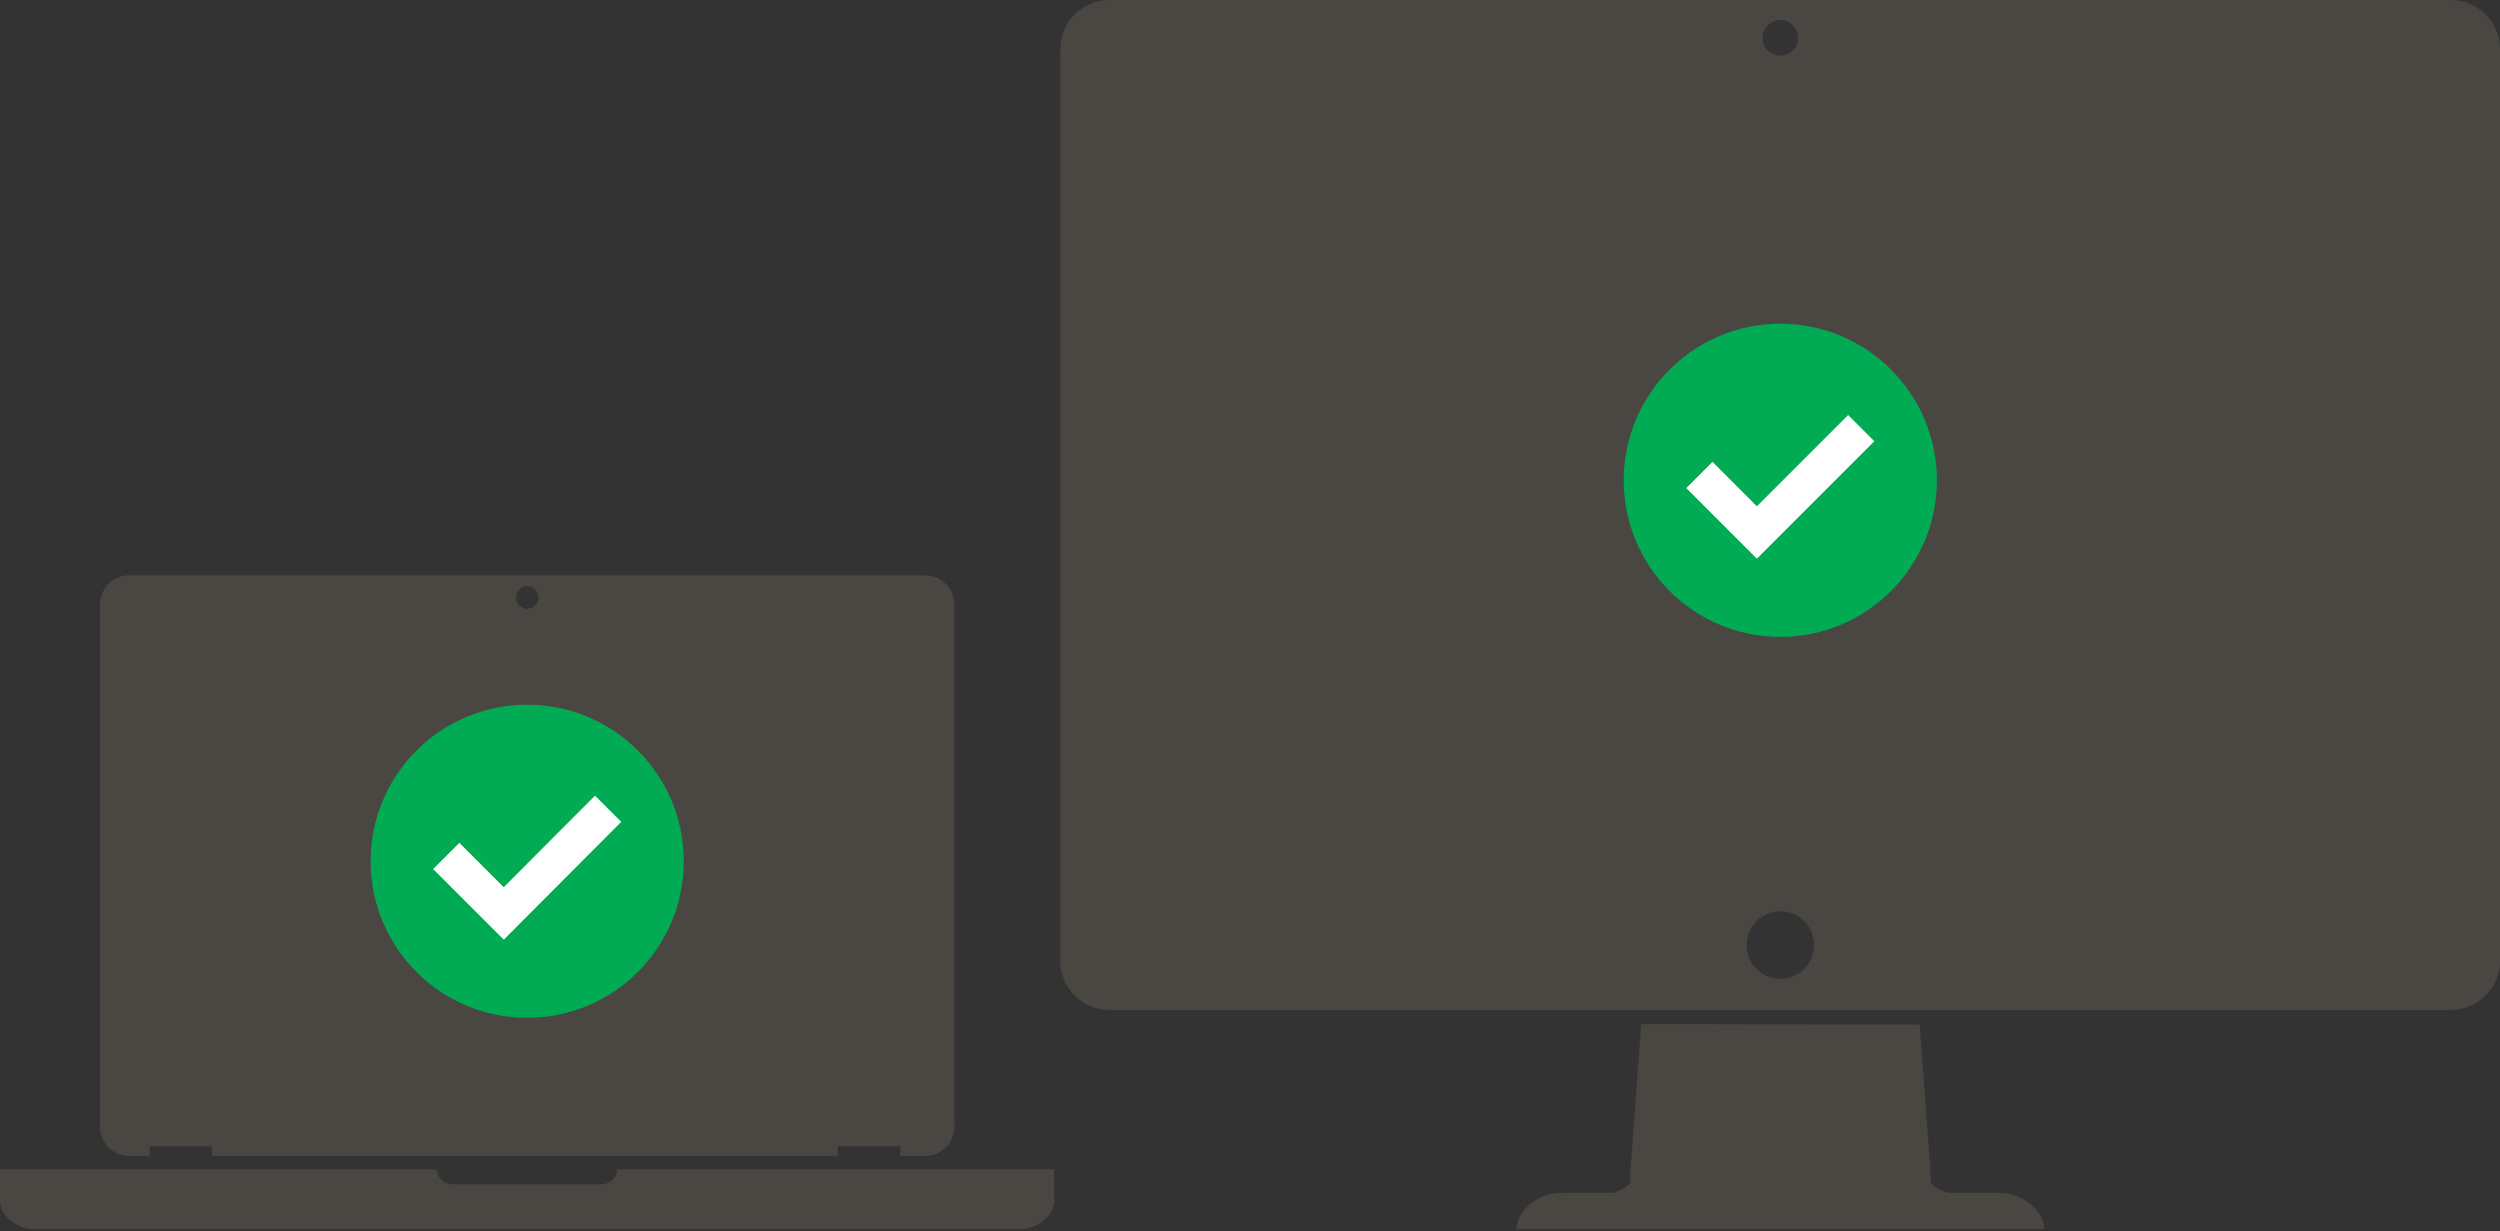
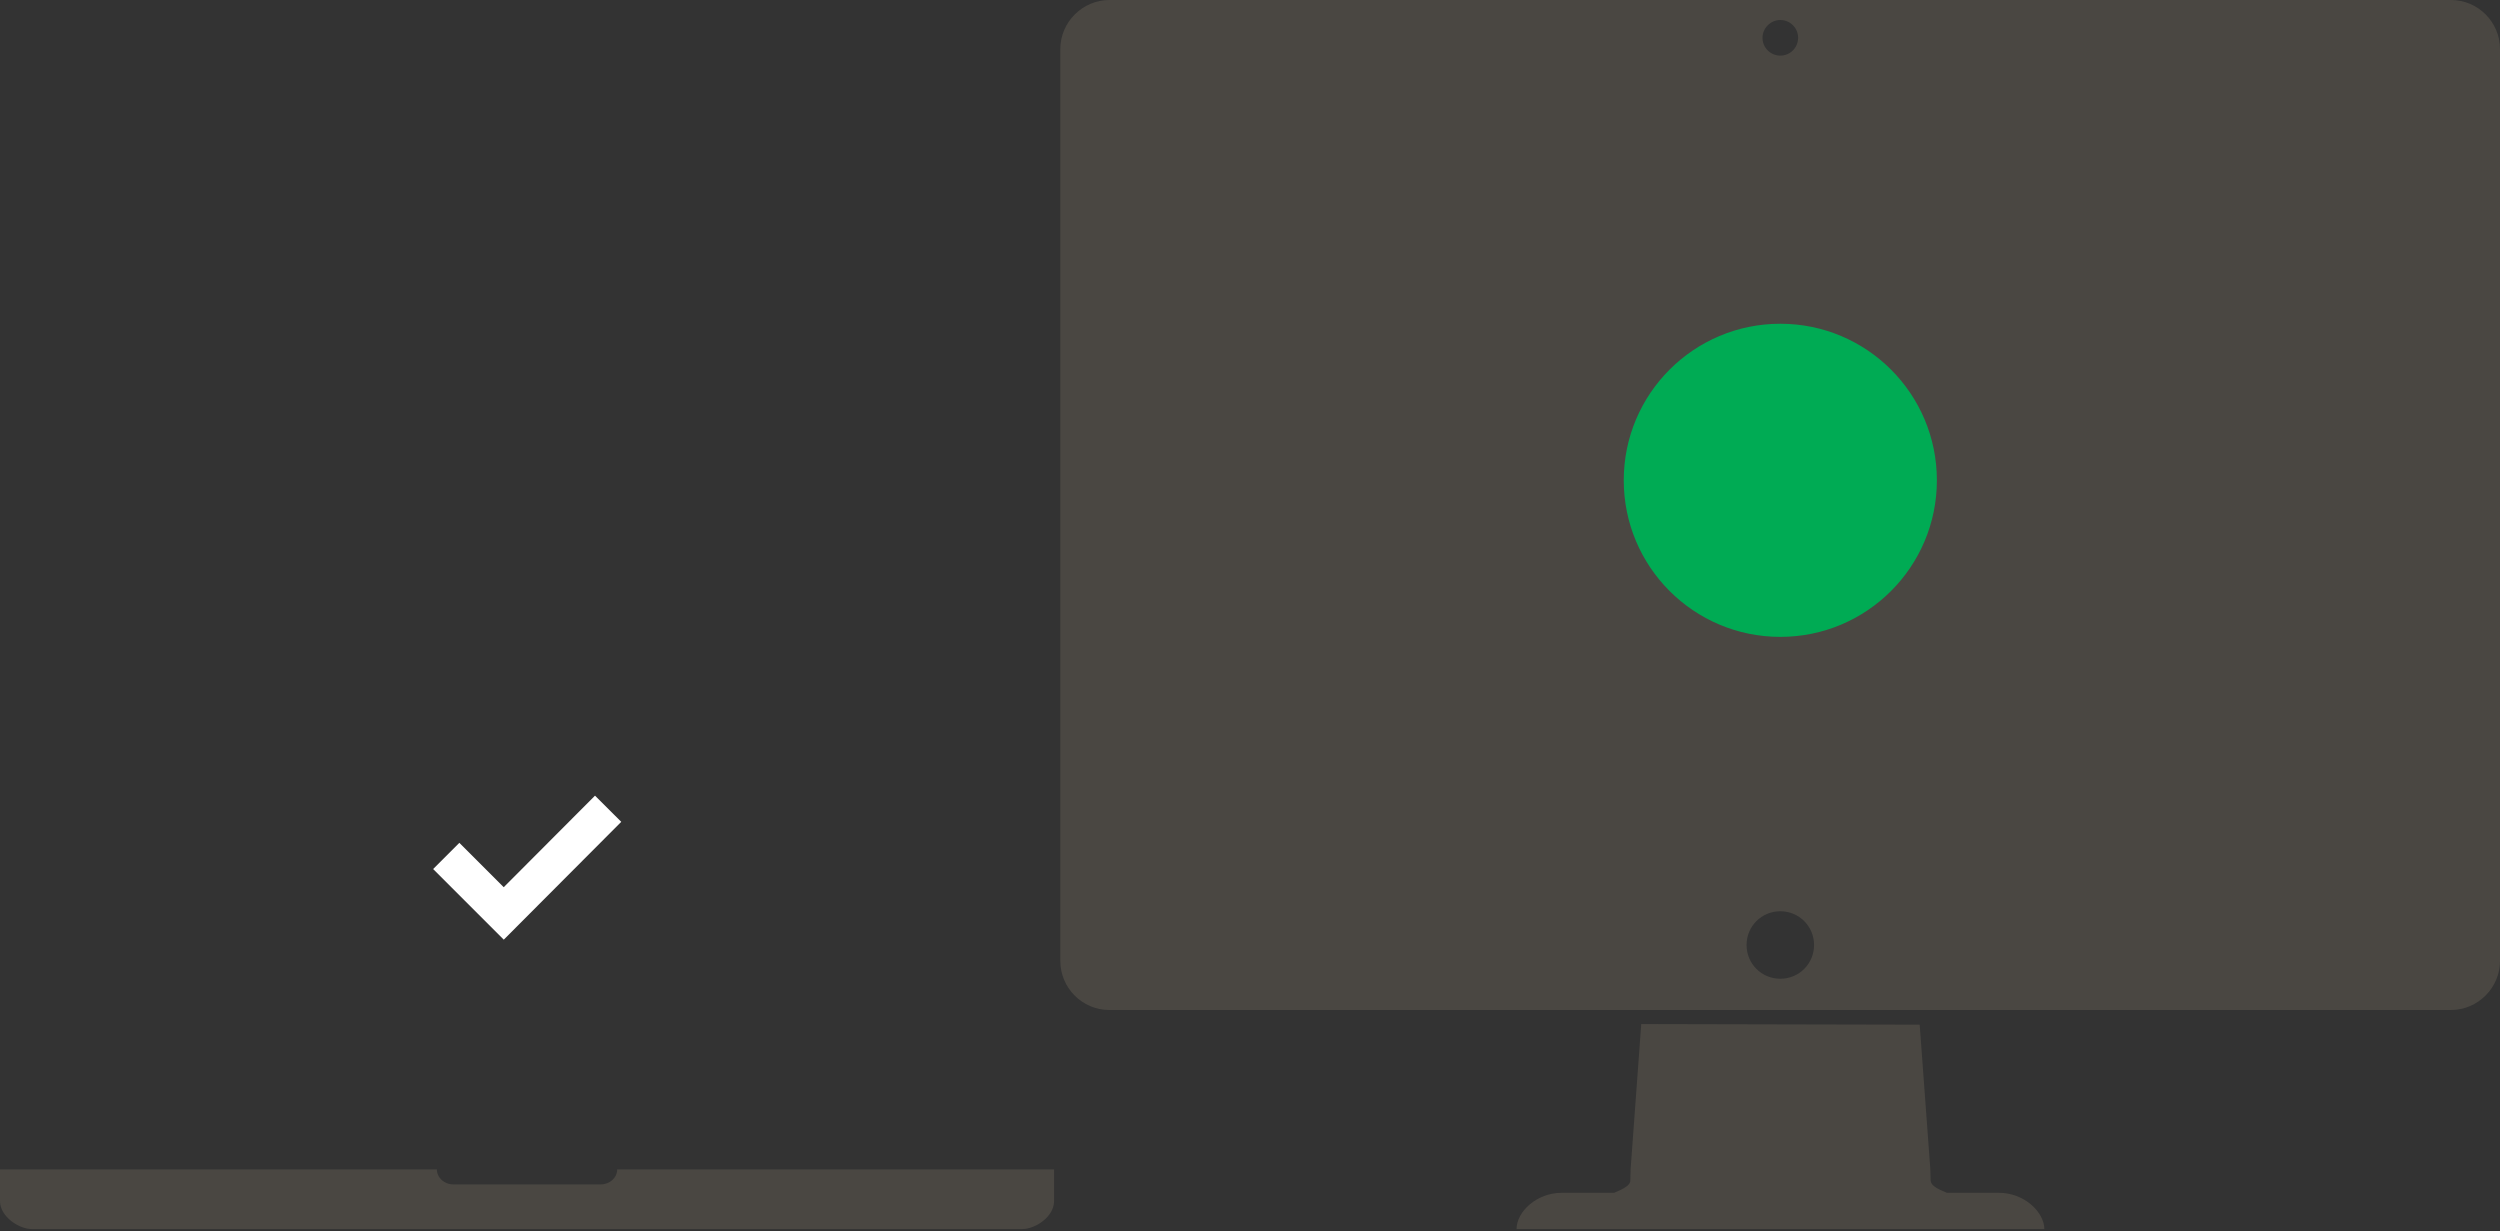
<svg xmlns="http://www.w3.org/2000/svg" version="1.1" id="Ebene_1" x="0px" y="0px" viewBox="0 0 800 394" style="enable-background:new 0 0 800 394;" xml:space="preserve">
  <rect x="0" y="0" width="800" height="394" fill="#333333" stroke="none" />
  <style type="text/css">
	.st0{fill:#4A4742;}
	.st1{fill-rule:evenodd;clip-rule:evenodd;fill:#4A4742;}
	.st2{fill:#00AB54;}
	.st3{fill:#FFFFFF;stroke:#000000;stroke-width:1.337;stroke-miterlimit:10;}
	.st4{fill:none;stroke:#FFFFFF;stroke-width:11.862;stroke-miterlimit:10;}
</style>
  <g>
    <g>
      <g>
        <path class="st0" d="M639.7,381.7h-16.7c-3.2-1.3-5.2-2.4-5.2-4c0,0-0.1-3.6-0.1-3.6l-3.4-46.2l-89.1-0.2l-3.4,46.4     c0,0-0.1,3.6-0.1,3.6c0.1,1.5-2,2.7-5.2,4h-16.8c-7.9,0-14.4,6-14.4,11.6h168.9C654.1,387.7,647.6,381.7,639.7,381.7z" />
        <path class="st0" d="M784.3,0H355c-8.6,0-15.7,7.1-15.7,15.7v291.8c0,8.6,7,15.7,15.7,15.7h429.3c8.6,0,15.7-7.1,15.7-15.7V15.7     C800,7.1,793,0,784.3,0z M569.7,6.4c3.2,0,5.7,2.6,5.7,5.7c0,3.1-2.5,5.7-5.7,5.7c-3.1,0-5.7-2.5-5.7-5.7     C564,9,566.6,6.4,569.7,6.4z M569.7,313.2c-6,0-10.8-4.8-10.8-10.8s4.8-10.8,10.8-10.8s10.8,4.8,10.8,10.8     C580.5,308.4,575.7,313.2,569.7,313.2z" />
      </g>
      <g>
        <path class="st1" d="M197.5,374.2c0,2.7-2.4,4.8-5.2,4.8H145c-2.9,0-5.2-2.2-5.2-4.8H0v10.3h0c0.1,4.8,6,8.8,10.2,8.8h316.9     c4.2,0,10.1-3.9,10.2-8.8h0v-10.3H197.5z" />
-         <path class="st1" d="M41.3,369.9h6.6v-3.1h20v3.1h200.2v-3.1h20v3.1h8c5.1,0,9.3-4.2,9.3-9.3V193.4c0-5.1-4.2-9.3-9.3-9.3H41.3     c-5.1,0-9.3,4.2-9.3,9.3v167.2C32,365.7,36.2,369.9,41.3,369.9z M168.7,187.6c2,0,3.6,1.6,3.6,3.6s-1.6,3.6-3.6,3.6     s-3.6-1.6-3.6-3.6S166.7,187.6,168.7,187.6z" />
      </g>
    </g>
  </g>
  <g>
    <circle class="st2" cx="569.7" cy="153.7" r="50.1" />
  </g>
  <path class="st3" d="M569.7,153.7" />
  <g>
-     <polyline class="st4" points="543.8,152 562.2,170.4 595.6,137  " />
-   </g>
+     </g>
  <g>
-     <circle class="st2" cx="168.7" cy="275.6" r="50.1" />
-   </g>
+     </g>
  <path class="st3" d="M168.7,275.6" />
  <g>
    <polyline class="st4" points="142.8,273.9 161.2,292.3 194.6,258.8  " />
  </g>
</svg>